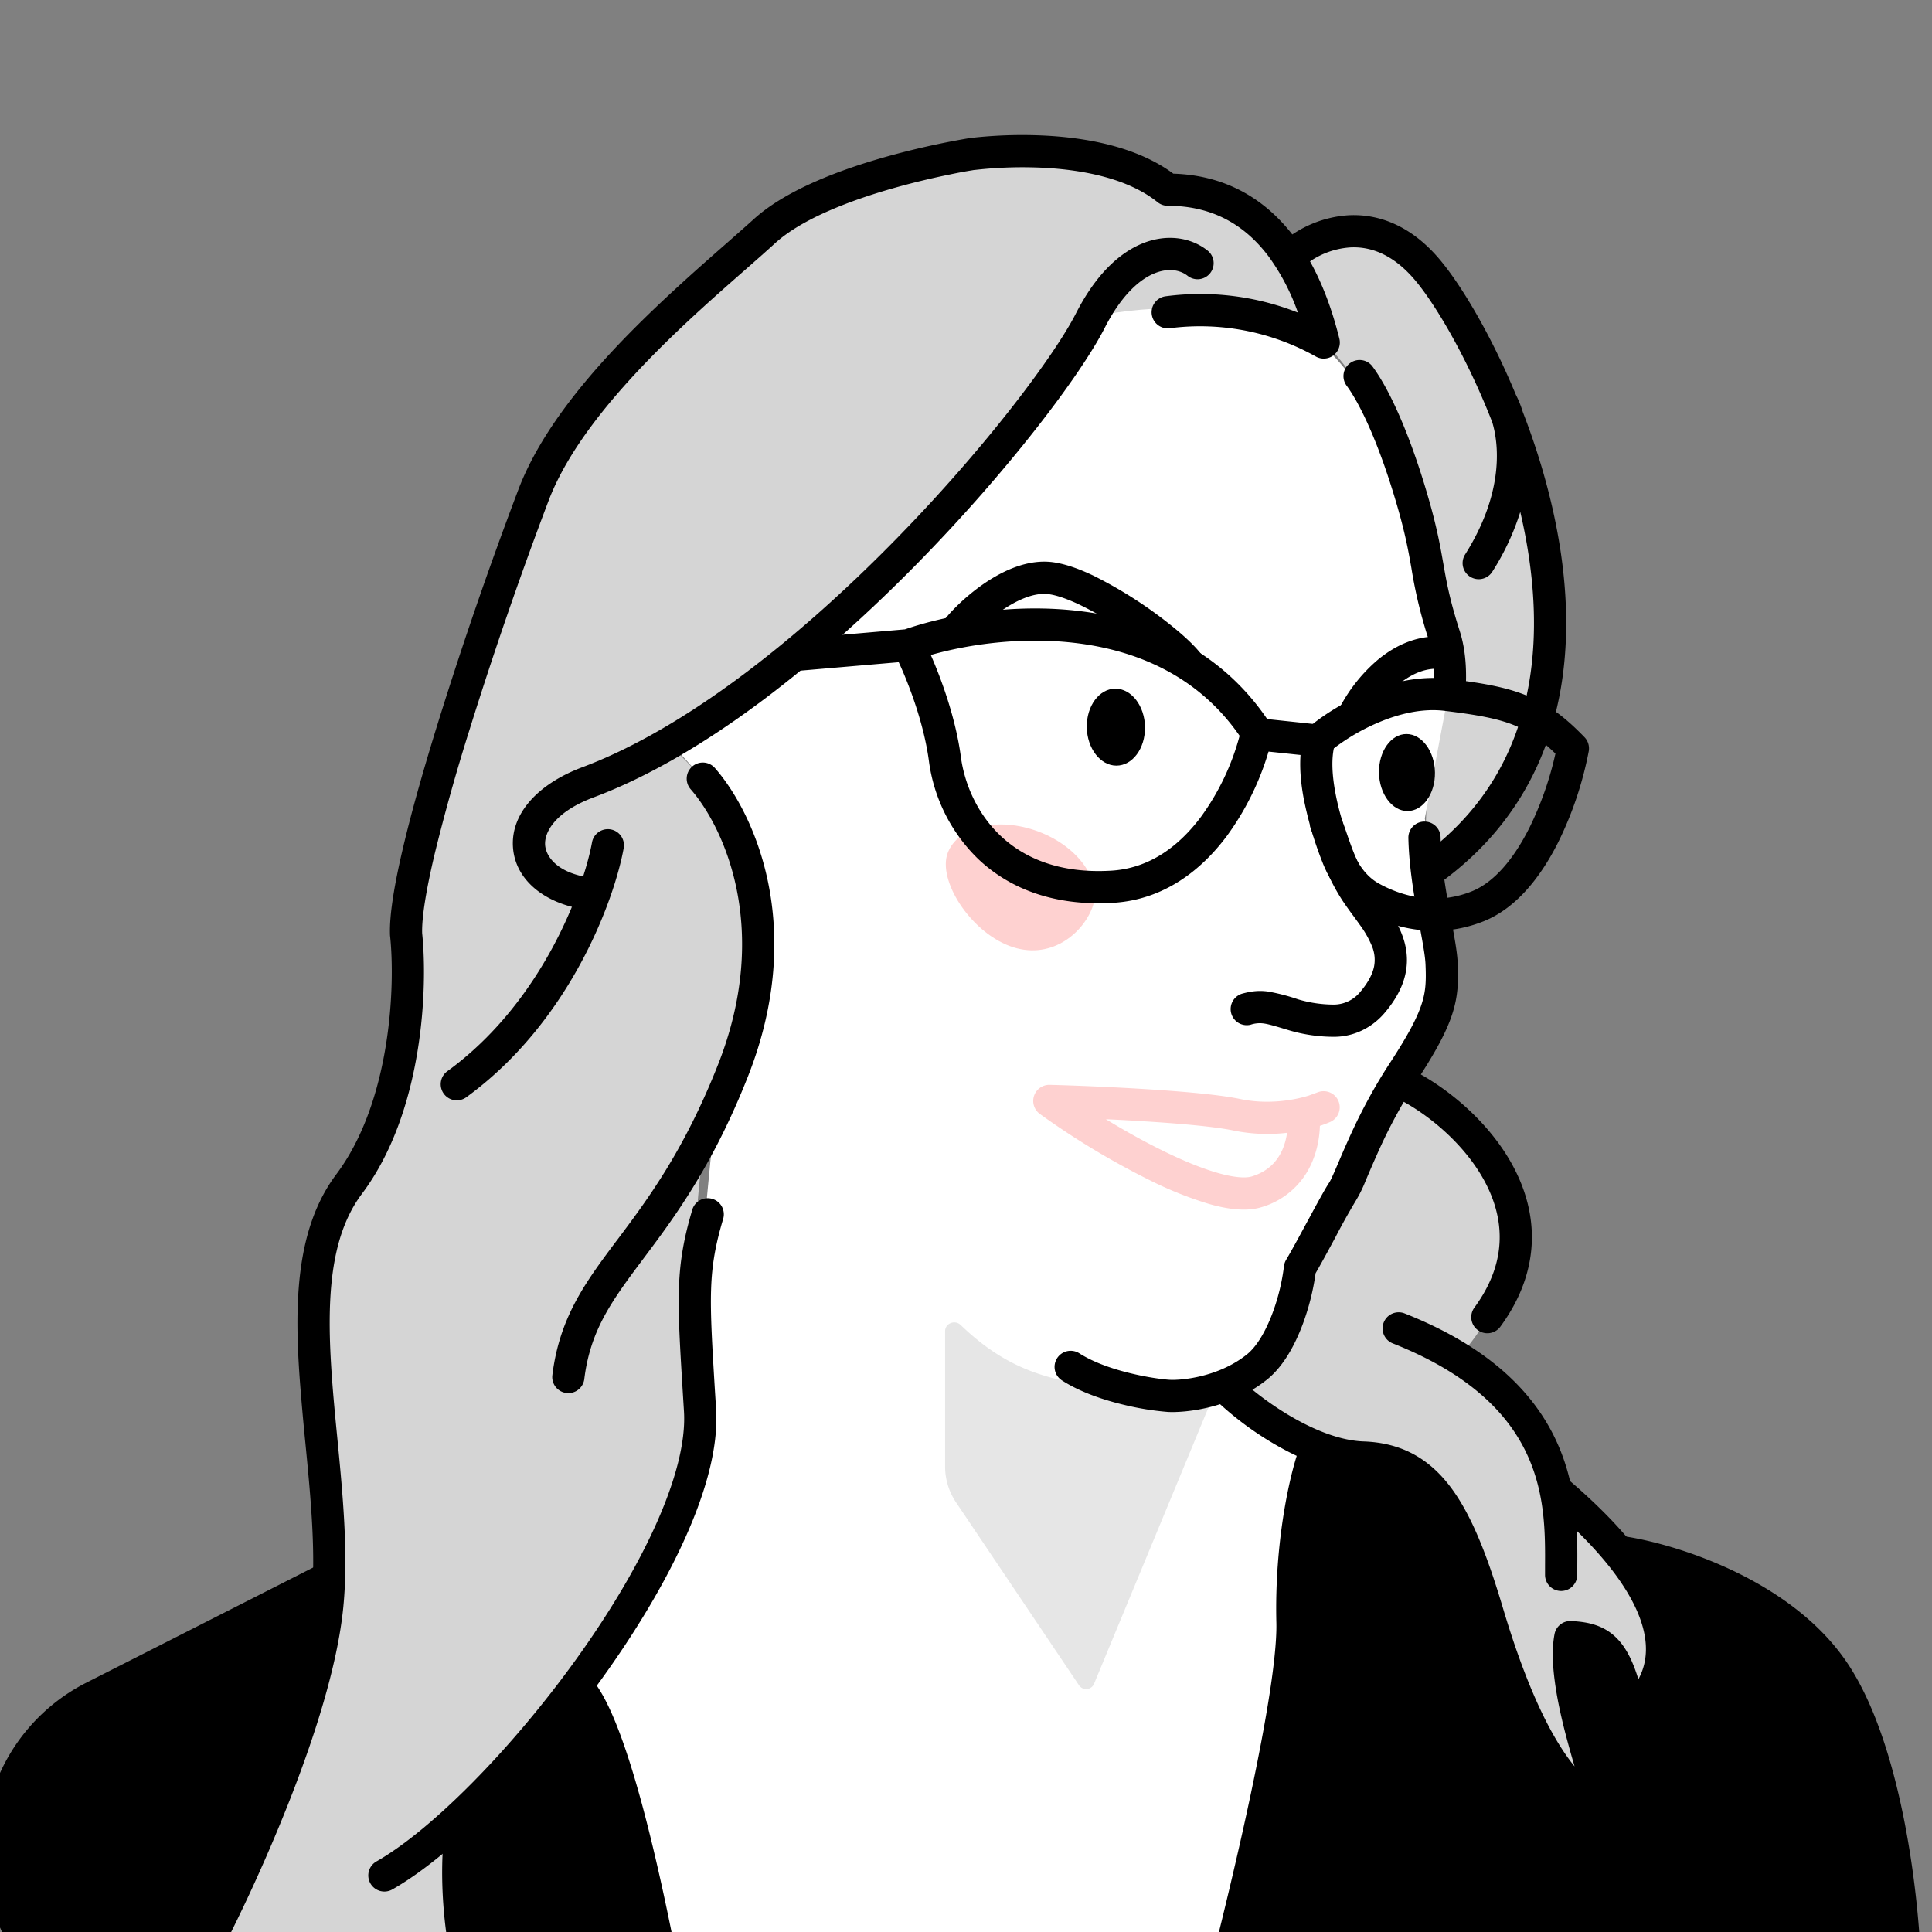
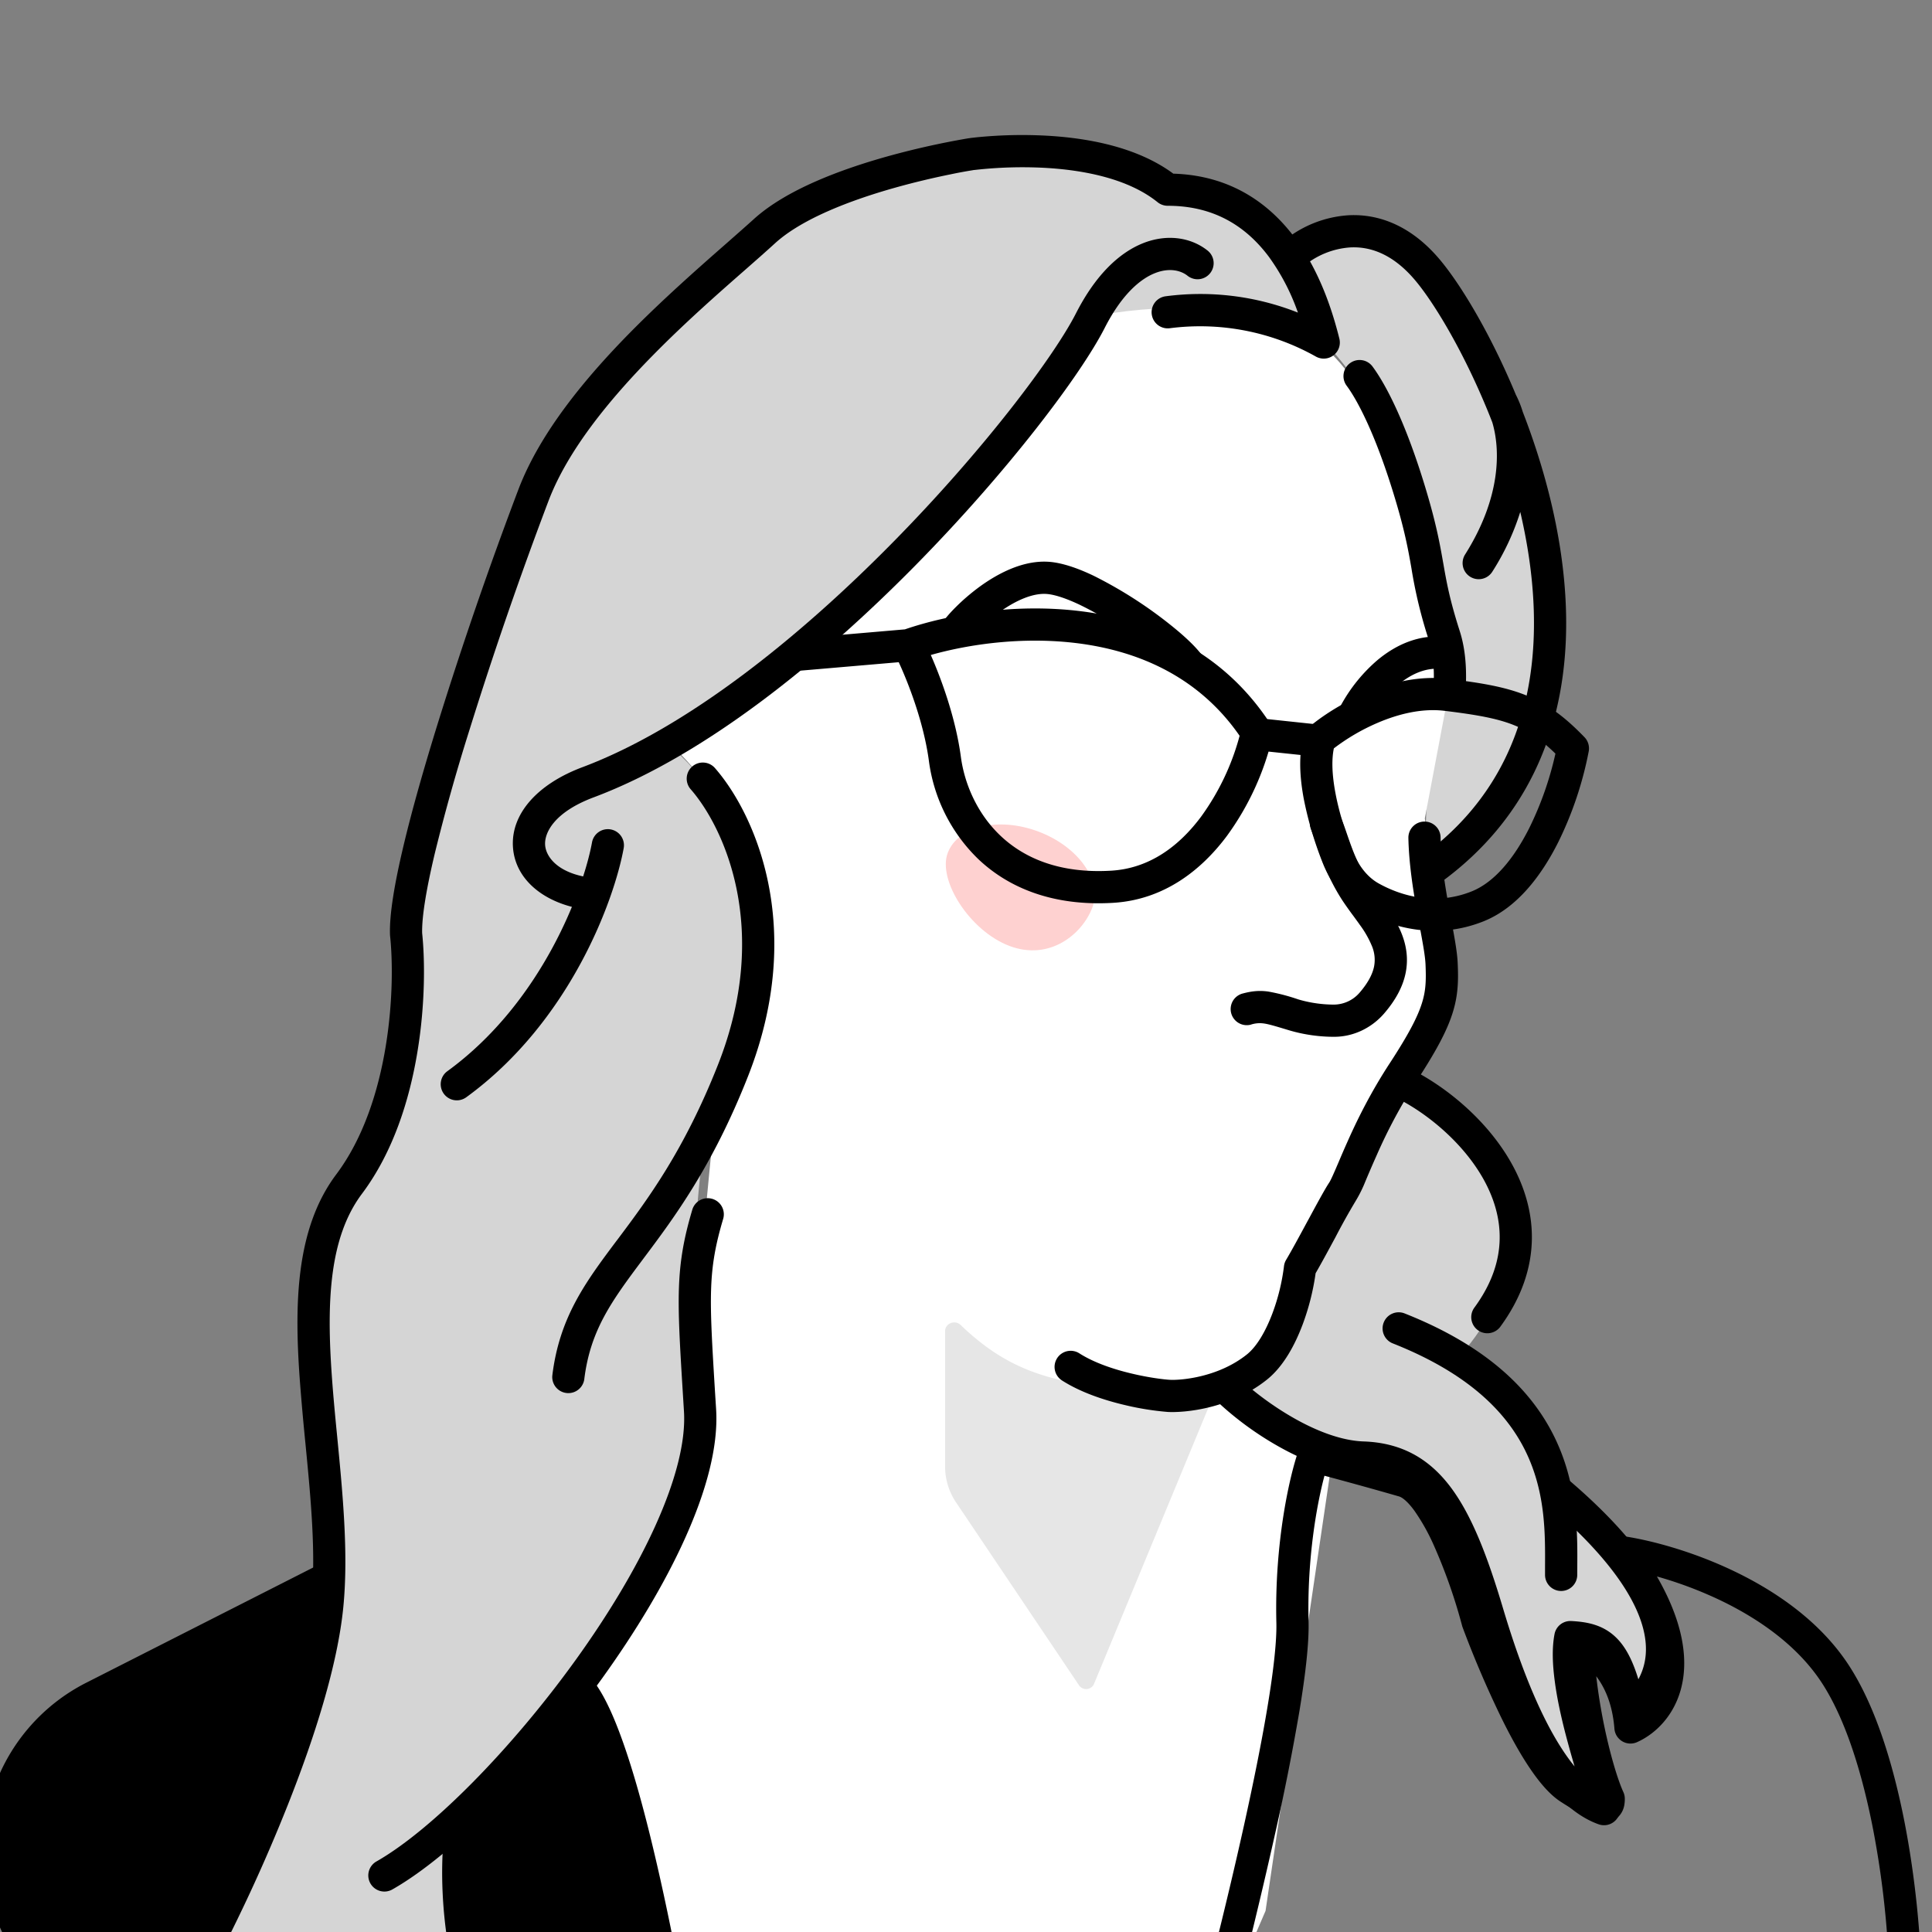
<svg xmlns="http://www.w3.org/2000/svg" width="45" height="45" fill="none">
  <rect width="100%" height="100%" fill="#808080" stroke="none" />
  <g clip-path="url(#a)">
    <path fill="#D5D5D5" d="M30.311 29.51c-.226 1.941-1.26 2.69-1.749 2.821.314.34 1.137 1.076 1.92 1.297.98.277 1.558-.025 2.739.704 1.18.728 1.909 4.095 2.31 5.476.322 1.106 1.056 1.483 1.383 1.533-.503-1.809-.561-2.931-.528-3.266.067-.05.342-.08.904.2.563.282.737 1.14.754 1.533l.784-1.16c-.406-2.21-1.899-3.403-2.595-3.722-.135-1.625-1.56-2.896-2.256-3.328.433-.433 1.309-1.67 1.354-3.159.045-1.489-1.824-2.877-2.764-3.384l-2.256 4.456ZM7.534 35.324c.182 4.492-1.594 8.5-2.505 9.942l5.914.587c-.283-.956-.324-2.64-.31-3.362 2.876-2.632 4.38-5.706 4.955-6.9.575-1.195.796-1.681.575-3.429-.177-1.397.074-4.253.221-5.506.398-.797 1.208-2.911 1.26-4.999.054-2.088-1.378-3.76-2.1-4.335 1.592-.95 4.753-3.527 6.341-5.244 1.271-1.373 2.705-3.467 3.263-4.342 1.665-.933 4.345-.389 5.476 0 2.402 2.35 2.683 5.707 2.866 6.43.183.723.491 1.032 0 3.02-.392 1.592-.285 2.638-.183 2.962 2.875-1.594 2.835-5.085 2.76-6.982-.077-1.897-.836-3.642-2.43-6.298-1.274-2.125-2.908-1.543-3.566-.987-.728-1.214-2.276-1.518-2.96-1.518-2.367-1.882-6.803-.43-8.726.531-1.29 1.113-4.204 3.856-5.54 5.92-1.335 2.064-2.782 7.74-3.338 10.32.151 1.012.182 3.582-.911 5.767-1.366 2.732-1.29 2.808-1.062 8.423Z" />
    <path fill="#fff" d="M30.75 8c-1.35-1.1-4.104-.875-5.313-.625-.713 1.038-2.584 3.59-4.355 5.5-1.772 1.91-4.405 3.747-5.5 4.426 3.193 2.979 2.044 7.017 1.071 8.664-.138 1.395-.428 4.39-.487 5.207-.073 1.022.584 1.558-.389 4.04-.779 1.985-1.963 3.715-2.458 4.331l2.312 8.225 12.094.803 1.752-4.063 1.558-10.562c-.098-.032-.492-.228-1.29-.754s-.981-.852-.973-.95c1.09-.466 1.444-1.995 1.484-2.7l1.777-3.432c.446-.713 1.367-2.321 1.484-3.041.117-.72-.171-2.971-.33-4.006l.626-3.313-.626-2.875C32.938 11.709 32.1 9.1 30.75 8Z" />
    <path fill="#000" fill-rule="evenodd" d="M31.444 8.459a.375.375 0 0 1 .525.078c.33.446.773 1.33 1.206 2.74.273.89.36 1.379.44 1.835l.002.01c.076.436.147.839.383 1.576.142.442.17.944.132 1.458a.375.375 0 0 1-.748-.056c.034-.458.004-.854-.098-1.173a10.917 10.917 0 0 1-.409-1.679l-.001-.007c-.077-.439-.157-.896-.418-1.744-.421-1.373-.834-2.165-1.092-2.513a.375.375 0 0 1 .078-.525Zm1.727 10.677a.375.375 0 0 1 .383.367c.011.544.1 1.11.193 1.623l.054.296c.072.385.14.748.151 1.003.018.402.016.752-.123 1.184-.134.418-.39.891-.833 1.57a12.095 12.095 0 0 0-.93 1.728 27.2 27.2 0 0 0-.27.625 2.99 2.99 0 0 1-.217.436 15.763 15.763 0 0 0-.473.848c-.162.3-.335.62-.463.84a5.65 5.65 0 0 1-.305 1.202c-.174.46-.438.964-.828 1.276-.873.699-1.966.773-2.311.753a6.608 6.608 0 0 1-1.021-.166c-.452-.108-.994-.283-1.435-.563a.375.375 0 1 1 .402-.633c.339.215.788.367 1.207.466.415.1.768.14.89.147.241.015 1.124-.049 1.8-.59.23-.184.435-.534.594-.954a4.81 4.81 0 0 0 .27-1.099.375.375 0 0 1 .051-.152c.123-.206.309-.55.493-.891l.033-.06c.186-.345.377-.697.472-.84.03-.043.075-.14.152-.317l.074-.172c.057-.135.124-.292.2-.461.222-.501.534-1.14.987-1.834.435-.666.645-1.07.747-1.389.098-.303.104-.547.088-.92-.009-.198-.063-.487-.132-.863l-.062-.336c-.094-.52-.192-1.135-.205-1.741a.375.375 0 0 1 .367-.383ZM27.329 4.045c1.332.04 2.231.693 2.824 1.485.601.803.892 1.752 1.043 2.356a.375.375 0 0 1-.545.42 5.505 5.505 0 0 0-3.403-.661.375.375 0 1 1-.099-.744 6.175 6.175 0 0 1 3.082.38 5.043 5.043 0 0 0-.678-1.302c-.5-.667-1.23-1.186-2.354-1.186a.375.375 0 0 1-.236-.083c-.682-.55-1.723-.753-2.654-.802a9.897 9.897 0 0 0-1.601.05l-.023.002h-.003l-.002.001h-.004l-.027.005a10.558 10.558 0 0 0-.506.094c-.336.068-.799.172-1.303.314-1.03.29-2.157.72-2.782 1.287-.2.183-.43.385-.68.605-.64.561-1.41 1.237-2.159 1.998-1.042 1.058-1.993 2.23-2.438 3.389a94.528 94.528 0 0 0-1.857 5.383 45.66 45.66 0 0 0-.796 2.839c-.2.84-.306 1.49-.295 1.861.065.624.073 1.65-.109 2.755-.182 1.111-.56 2.336-1.293 3.314-.761 1.014-.828 2.507-.7 4.27.032.452.077.922.124 1.4.128 1.323.262 2.704.143 3.942-.132 1.37-.68 3.076-1.297 4.63a39.343 39.343 0 0 1-1.781 3.86.375.375 0 0 1-.66-.356 38.595 38.595 0 0 0 1.744-3.78c.61-1.54 1.126-3.165 1.248-4.425.111-1.16-.012-2.43-.138-3.727a61.491 61.491 0 0 1-.132-1.49c-.126-1.748-.098-3.512.849-4.774.633-.844.981-1.937 1.153-2.985.172-1.045.162-2.01.102-2.568a.375.375 0 0 1-.002-.026c-.018-.484.113-1.229.314-2.075.204-.859.492-1.864.81-2.887a95.364 95.364 0 0 1 1.873-5.43c.503-1.309 1.544-2.571 2.604-3.647.77-.78 1.575-1.489 2.219-2.054.243-.214.463-.407.65-.576.766-.697 2.05-1.164 3.082-1.455a18.912 18.912 0 0 1 1.891-.426l.03-.005.01-.001h.002l.058.37-.058-.37.005-.001.052.368-.052-.368h.004l.008-.002.028-.004.105-.012a10.645 10.645 0 0 1 1.63-.042c.929.049 2.113.245 2.98.886Z" clip-rule="evenodd" />
    <path fill="#000" fill-rule="evenodd" d="M26.62 5.666c.564-.225 1.116-.134 1.495.161a.375.375 0 1 1-.46.592c-.153-.119-.42-.19-.756-.056-.34.135-.771.494-1.17 1.278-.558 1.093-2.248 3.338-4.419 5.54-2.17 2.2-4.876 4.414-7.483 5.391-.922.346-1.15.829-1.13 1.11.019.279.3.657 1.05.76a.375.375 0 1 1-.103.744c-.936-.13-1.643-.676-1.696-1.452-.053-.77.563-1.469 1.616-1.864 2.451-.92 5.064-3.038 7.212-5.217 2.149-2.178 3.778-4.36 4.284-5.352.453-.889 1-1.41 1.56-1.635Z" clip-rule="evenodd" />
    <path fill="#000" fill-rule="evenodd" d="M16.123 17.854a.375.375 0 0 1 .53.036c.912 1.042 2.141 3.705.768 7.183-.828 2.1-1.722 3.292-2.438 4.247l-.032.043c-.716.957-1.205 1.632-1.343 2.77a.375.375 0 0 1-.744-.09c.164-1.356.771-2.174 1.487-3.13l.031-.04c.705-.941 1.55-2.07 2.342-4.075 1.257-3.187.114-5.558-.636-6.414a.375.375 0 0 1 .035-.53Zm.468 10.07a.375.375 0 0 1 .253.466c-.361 1.215-.325 1.813-.19 4.03l.026.412c.053.884-.243 1.928-.722 2.993-.482 1.073-1.169 2.205-1.941 3.277-1.536 2.133-3.458 4.096-4.87 4.902a.375.375 0 1 1-.372-.651c1.274-.728 3.12-2.589 4.633-4.689.752-1.044 1.41-2.132 1.866-3.147.46-1.023.7-1.935.657-2.64l-.029-.468c-.132-2.157-.177-2.888.223-4.233a.375.375 0 0 1 .466-.252ZM31.448 5.763a1.89 1.89 0 0 0-1.102.453.375.375 0 1 1-.498-.56 2.64 2.64 0 0 1 1.56-.642c.695-.037 1.461.232 2.14 1.047.484.58 1.174 1.722 1.76 3.135.06.116.115.25.161.4.62 1.6 1.096 3.532.997 5.424-.108 2.06-.902 4.084-2.932 5.55a.375.375 0 1 1-.439-.608c1.81-1.308 2.523-3.1 2.622-4.98.054-1.02-.074-2.061-.307-3.058a5.809 5.809 0 0 1-.651 1.392.375.375 0 0 1-.634-.401c.846-1.34.82-2.451.634-3.076-.045-.115-.09-.23-.137-.341-.57-1.374-1.227-2.45-1.65-2.957-.538-.645-1.08-.802-1.524-.778ZM14.225 19.319a.375.375 0 0 1 .302.436c-.22 1.214-1.253 4.047-3.666 5.802a.375.375 0 1 1-.442-.606c2.208-1.606 3.17-4.235 3.37-5.33a.375.375 0 0 1 .436-.302Z" clip-rule="evenodd" />
    <path fill="#000" d="m2.177 39.528 5.388-2.736c-1.145 6.188-3.064 8.291-3.98 9.76l8.298 1.66c-1.286-2.033-1.297-4.616-1.141-5.653.664-.498 2.11-2.352 2.749-3.216.996 1.162 2.04 6.777 2.438 9.44L2.39 49.25l-2.045-4.5a4 4 0 0 1 1.83-5.222Z" />
    <path fill="#000" fill-rule="evenodd" d="M7.79 36.492c.114.086.17.228.144.369-.578 3.124-1.354 5.23-2.11 6.748-.544 1.094-1.085 1.893-1.506 2.514l-.116.17 6.963 1.393c-.95-1.985-.939-4.216-.794-5.183a.375.375 0 0 1 .146-.244c.29-.218.79-.77 1.32-1.41a43.564 43.564 0 0 0 1.353-1.73.375.375 0 0 1 .586-.02c.302.352.572.987.816 1.716.25.747.489 1.654.707 2.6.439 1.895.8 3.974 1 5.312a.375.375 0 0 1-.357.43l-13.538.467a.375.375 0 0 1-.354-.22L.005 44.906a4.375 4.375 0 0 1 2.002-5.711l5.389-2.736a.375.375 0 0 1 .394.034Zm-.74.983-4.704 2.387a3.625 3.625 0 0 0-1.659 4.733l1.942 4.271 9.051-.312-8.17-1.634a.375.375 0 0 1-.244-.566c.138-.221.292-.448.458-.693.416-.613.91-1.34 1.43-2.386.66-1.327 1.349-3.15 1.896-5.8Zm5.014 11.066 3.43-.118a72.658 72.658 0 0 0-.925-4.838 28.835 28.835 0 0 0-.689-2.533 8.389 8.389 0 0 0-.416-1.05c-.3.395-.674.871-1.05 1.325-.462.56-.954 1.117-1.32 1.43-.126 1.067-.06 3.413 1.106 5.255a.375.375 0 0 1-.136.529Zm16.35-16.351a.375.375 0 0 1 .53-.019c.239.223.68.57 1.202.865.527.298 1.1.52 1.615.538.87.03 1.519.387 2.031 1.07.491.656.857 1.608 1.22 2.829.288.965.649 1.967 1.082 2.776.189.352.383.652.581.894-.074-.25-.15-.522-.222-.799-.1-.393-.19-.803-.24-1.19-.051-.382-.068-.765-.005-1.093a.375.375 0 0 1 .386-.304c.41.02.811.101 1.13.472.183.213.321.505.437.885.1-.185.175-.414.176-.695.004-.677-.42-1.792-2.319-3.406a.375.375 0 0 1 .486-.572c1.96 1.665 2.59 2.972 2.584 3.982-.006 1.019-.659 1.592-.87 1.775a.375.375 0 0 1-.613-.21c-.152-.747-.302-1.097-.45-1.27a.499.499 0 0 0-.238-.159c.002.148.014.314.039.497.045.345.127.724.224 1.102a25.75 25.75 0 0 0 .355 1.24c.077.253.146.48.189.647a.375.375 0 0 1-.49.446c-.756-.27-1.344-1.035-1.801-1.888-.468-.873-.846-1.93-1.14-2.916-.362-1.217-.697-2.054-1.1-2.592-.383-.51-.824-.75-1.458-.771-.688-.024-1.386-.312-1.958-.635a7.452 7.452 0 0 1-1.345-.97.375.375 0 0 1-.018-.53Z" clip-rule="evenodd" />
    <path fill="#000" fill-rule="evenodd" d="M32.23 30.802a.375.375 0 0 1 .486-.21c2.069.819 3.1 1.945 3.593 3.105.44 1.034.434 2.06.429 2.78l-.001.205a.375.375 0 0 1-.75 0v-.203c.004-.73.008-1.605-.368-2.489-.402-.944-1.264-1.943-3.179-2.7a.375.375 0 0 1-.21-.488Zm.007-5.774a.375.375 0 0 1 .496-.186c.82.373 1.859 1.173 2.459 2.23.303.533.5 1.144.488 1.802-.013.663-.237 1.348-.734 2.027a.375.375 0 1 1-.605-.444c.415-.566.58-1.103.589-1.597.01-.497-.139-.975-.39-1.418-.509-.895-1.415-1.598-2.117-1.917a.375.375 0 0 1-.186-.497Z" clip-rule="evenodd" />
    <path fill="#FED1D0" d="M22.073 19.87c.236-.627 1.181-.851 2.112-.502.93.35 1.494 1.142 1.258 1.769s-.998 1.247-1.928.897c-.93-.35-1.677-1.537-1.442-2.164Z" />
    <path fill="#000" fill-rule="evenodd" d="M30.743 18.83a.375.375 0 0 1 .489.207c.056.14.103.275.15.413.12.345.242.698.52 1.122.067.103.136.197.212.3.053.071.11.148.171.237.138.195.283.422.377.676.097.26.142.552.079.872-.063.317-.228.631-.502.949-.29.335-.712.544-1.168.543-.303 0-.668-.039-1.05-.153l-.01-.003c-.312-.094-.46-.139-.578-.155a.668.668 0 0 0-.306.03.375.375 0 0 1-.198-.723c.214-.058.39-.08.61-.05a4.64 4.64 0 0 1 .698.182c.301.09.593.122.835.122a.797.797 0 0 0 .6-.283c.21-.245.301-.445.333-.606a.827.827 0 0 0-.046-.464 2.304 2.304 0 0 0-.287-.506c-.041-.059-.09-.125-.14-.194a8.755 8.755 0 0 1-.259-.364c-.332-.509-.5-.992-.625-1.354a7.608 7.608 0 0 0-.111-.31.375.375 0 0 1 .206-.488Zm-9.063-3.574c.25.57.58 1.474.7 2.369.081.614.369 1.314.92 1.838.543.516 1.366.888 2.579.817.897-.052 1.587-.574 2.098-1.26a5.708 5.708 0 0 0 .896-1.882c-.957-1.381-2.366-1.98-3.787-2.157-1.268-.158-2.522.024-3.406.275Zm-.603-.597c.97-.333 2.518-.62 4.102-.422 1.617.201 3.3.913 4.412 2.625a.375.375 0 0 1 .051.285 6.42 6.42 0 0 1-1.064 2.322c-.59.791-1.461 1.49-2.656 1.56-1.403.082-2.434-.352-3.139-1.022a3.892 3.892 0 0 1-1.147-2.283c-.118-.883-.471-1.799-.703-2.3l-2.267.195a.375.375 0 0 1-.064-.747l2.475-.213Z" clip-rule="evenodd" />
-     <path fill="#000" d="M26.67 16.936c-.008-.495-.317-.896-.69-.896-.375 0-.673.401-.667.896.007.495.316.897.69.897.375 0 .673-.401.666-.897Zm6.753 1.058c-.007-.495-.304-.897-.664-.897-.36 0-.646.402-.64.897.007.495.304.897.664.897.36 0 .646-.402.64-.897Z" />
    <path fill="#000" fill-rule="evenodd" d="M28.873 17.057a.375.375 0 0 1 .412-.333l1.43.152a.375.375 0 0 1-.08.745l-1.43-.151a.375.375 0 0 1-.332-.413Z" clip-rule="evenodd" />
    <path fill="#000" fill-rule="evenodd" d="M31.068 17.431c-.057.273-.04.635.038 1.046.086.456.237.928.39 1.322.135.349.344.628.622.781.537.298 1.328.515 2.158.183.54-.216.995-.781 1.348-1.485a7.679 7.679 0 0 0 .605-1.725c-.34-.331-.625-.525-.958-.66-.39-.158-.87-.245-1.63-.337-.519-.062-1.068.071-1.56.283a4.776 4.776 0 0 0-1.013.592Zm.717-1.281c.56-.24 1.248-.422 1.945-.338.761.091 1.33.186 1.822.386.505.204.905.508 1.354.973.083.086.12.208.099.327a8.345 8.345 0 0 1-.71 2.117c-.378.752-.94 1.524-1.74 1.844-1.11.444-2.142.142-2.8-.222-.478-.264-.782-.712-.958-1.167a8.52 8.52 0 0 1-.428-1.454c-.095-.504-.132-1.052.008-1.508a.375.375 0 0 1 .116-.175c.265-.227.73-.542 1.292-.783Z" clip-rule="evenodd" />
    <path fill="#fff" d="M24.44 25.643c1.085.029 3.478.134 4.37.322a3.687 3.687 0 0 0 1.795-.091l.227-.085a2.092 2.092 0 0 1-.227.085l-.246.091c.055.516-.095 1.487-1.089 1.794-.993.308-3.63-1.237-4.83-2.116Z" />
-     <path fill="#FED1D0" fill-rule="evenodd" d="M24.086 25.521a.375.375 0 0 1 .365-.253c.546.014 1.42.048 2.27.102.841.053 1.69.128 2.166.228.636.134 1.244.03 1.597-.08l.218-.08a.375.375 0 0 1 .285.693 2.46 2.46 0 0 1-.244.092c-.008.265-.06.573-.193.87a1.834 1.834 0 0 1-1.169 1.025c-.358.11-.8.044-1.218-.075a8.683 8.683 0 0 1-1.396-.56 18.298 18.298 0 0 1-2.548-1.538.375.375 0 0 1-.133-.424Zm5.892.864a3.932 3.932 0 0 1-1.246-.053c-.415-.087-1.209-.16-2.058-.213-.308-.02-.619-.037-.916-.05.422.257.884.517 1.34.74.456.224.894.405 1.27.512.392.112.653.123.791.08.381-.118.59-.354.707-.614.058-.132.094-.27.112-.402Z" clip-rule="evenodd" />
-     <path fill="#000" d="M42.736 38.974c-1.218-1.85-3.816-2.65-4.963-2.82 1.855 2.519.908 3.77.203 4.082-.097-1.24-.758-1.77-1.224-2.07 0 1.31.414 3.065.718 3.73 0 .257-.11.268-.911-.243-.802-.51-1.792-2.947-2.136-3.863-.264-1.007-.978-3.076-1.732-3.295a99.135 99.135 0 0 0-2.096-.577c-.182.52-.536 2.022-.491 3.872.045 1.85-1.372 7.538-2.087 10.15l16.354-2.086c-.037-1.523-.417-5.03-1.635-6.88Z" />
    <path fill="#000" fill-rule="evenodd" d="M30.242 33.794a.375.375 0 0 1 .449-.239c.386.102 1.347.36 2.105.58.311.09.56.346.749.603.198.27.379.606.537.953.313.687.562 1.467.699 1.985.171.456.496 1.27.874 2.031.192.386.393.752.592 1.047.205.306.382.5.513.583l.14.088c-.096-.316-.19-.687-.27-1.076-.144-.7-.253-1.494-.253-2.182a.375.375 0 0 1 .578-.316c.25.16.576.398.851.777.18.25.334.551.433.92a1.28 1.28 0 0 0 .224-.577c.074-.532-.095-1.377-.992-2.594a.375.375 0 0 1 .357-.594c.609.09 1.581.343 2.562.813.978.469 1.999 1.169 2.66 2.172.65.987 1.06 2.386 1.315 3.697.256 1.321.362 2.6.381 3.38a.375.375 0 0 1-.327.381l-16.354 2.087a.375.375 0 0 1-.41-.471c.356-1.302.888-3.371 1.324-5.344.218-.986.412-1.945.548-2.77.138-.833.212-1.505.202-1.93-.046-1.894.315-3.441.513-4.004Zm.607.58c-.175.658-.407 1.913-.37 3.407.012.5-.074 1.233-.212 2.069a54.447 54.447 0 0 1-.556 2.81 121.285 121.285 0 0 1-1.186 4.838l15.459-1.972a21.553 21.553 0 0 0-.356-2.918c-.25-1.285-.637-2.566-1.205-3.428-.558-.846-1.445-1.471-2.357-1.908a9.276 9.276 0 0 0-1.473-.553c.542.941.701 1.723.613 2.356-.113.808-.62 1.301-1.078 1.504a.375.375 0 0 1-.525-.314c-.044-.553-.21-.93-.404-1.196a2.798 2.798 0 0 0-.019-.026c.043.384.108.78.185 1.154.14.676.312 1.249.446 1.543a.376.376 0 0 1 .034.156.83.83 0 0 1-.013.155.507.507 0 0 1-.096.218c-.158.202-.388.185-.504.159a1.54 1.54 0 0 1-.371-.156 8.815 8.815 0 0 1-.503-.302c-.27-.172-.517-.475-.734-.798-.224-.333-.442-.73-.64-1.131a24.235 24.235 0 0 1-.924-2.156 12.532 12.532 0 0 0-.66-1.883 4.744 4.744 0 0 0-.46-.82c-.164-.224-.288-.308-.353-.327a93.621 93.621 0 0 0-1.738-.482Zm-8.013-20.722c.429-.308 1.04-.633 1.666-.56.3.036.64.16.968.317a10.027 10.027 0 0 1 1.913 1.244c.254.21.476.423.608.601a.375.375 0 0 1-.602.447 3.265 3.265 0 0 0-.486-.472 9.416 9.416 0 0 0-.832-.614 7.887 7.887 0 0 0-.923-.529c-.302-.143-.554-.227-.733-.248-.334-.04-.748.14-1.14.423a4.044 4.044 0 0 0-.629.566 1.15 1.15 0 0 0-.044.055l-.015.02a.375.375 0 0 1-.643-.386c.06-.1.183-.242.325-.382.149-.149.344-.32.567-.482Zm9.73 2.298a2.994 2.994 0 0 0-.676.838.375.375 0 0 1-.661-.354 3.74 3.74 0 0 1 .856-1.06c.409-.341.968-.622 1.636-.533a.375.375 0 0 1-.1.744c-.386-.052-.742.103-1.055.365Z" clip-rule="evenodd" />
    <path fill="#000" d="M22.374 30.86c1.35 1.303 2.472 1.32 4.157 1.595 1.125.239 1.704-.036 1.85-.235l-2.898 6.998a.2.2 0 0 1-.351.035l-2.864-4.26a1.5 1.5 0 0 1-.255-.837v-3.15c0-.183.23-.272.361-.145Z" opacity=".1" />
  </g>
  <defs>
    <clipPath id="a">
      <path fill="#fff" d="M45 0H0v45h45z" />
    </clipPath>
  </defs>
</svg>